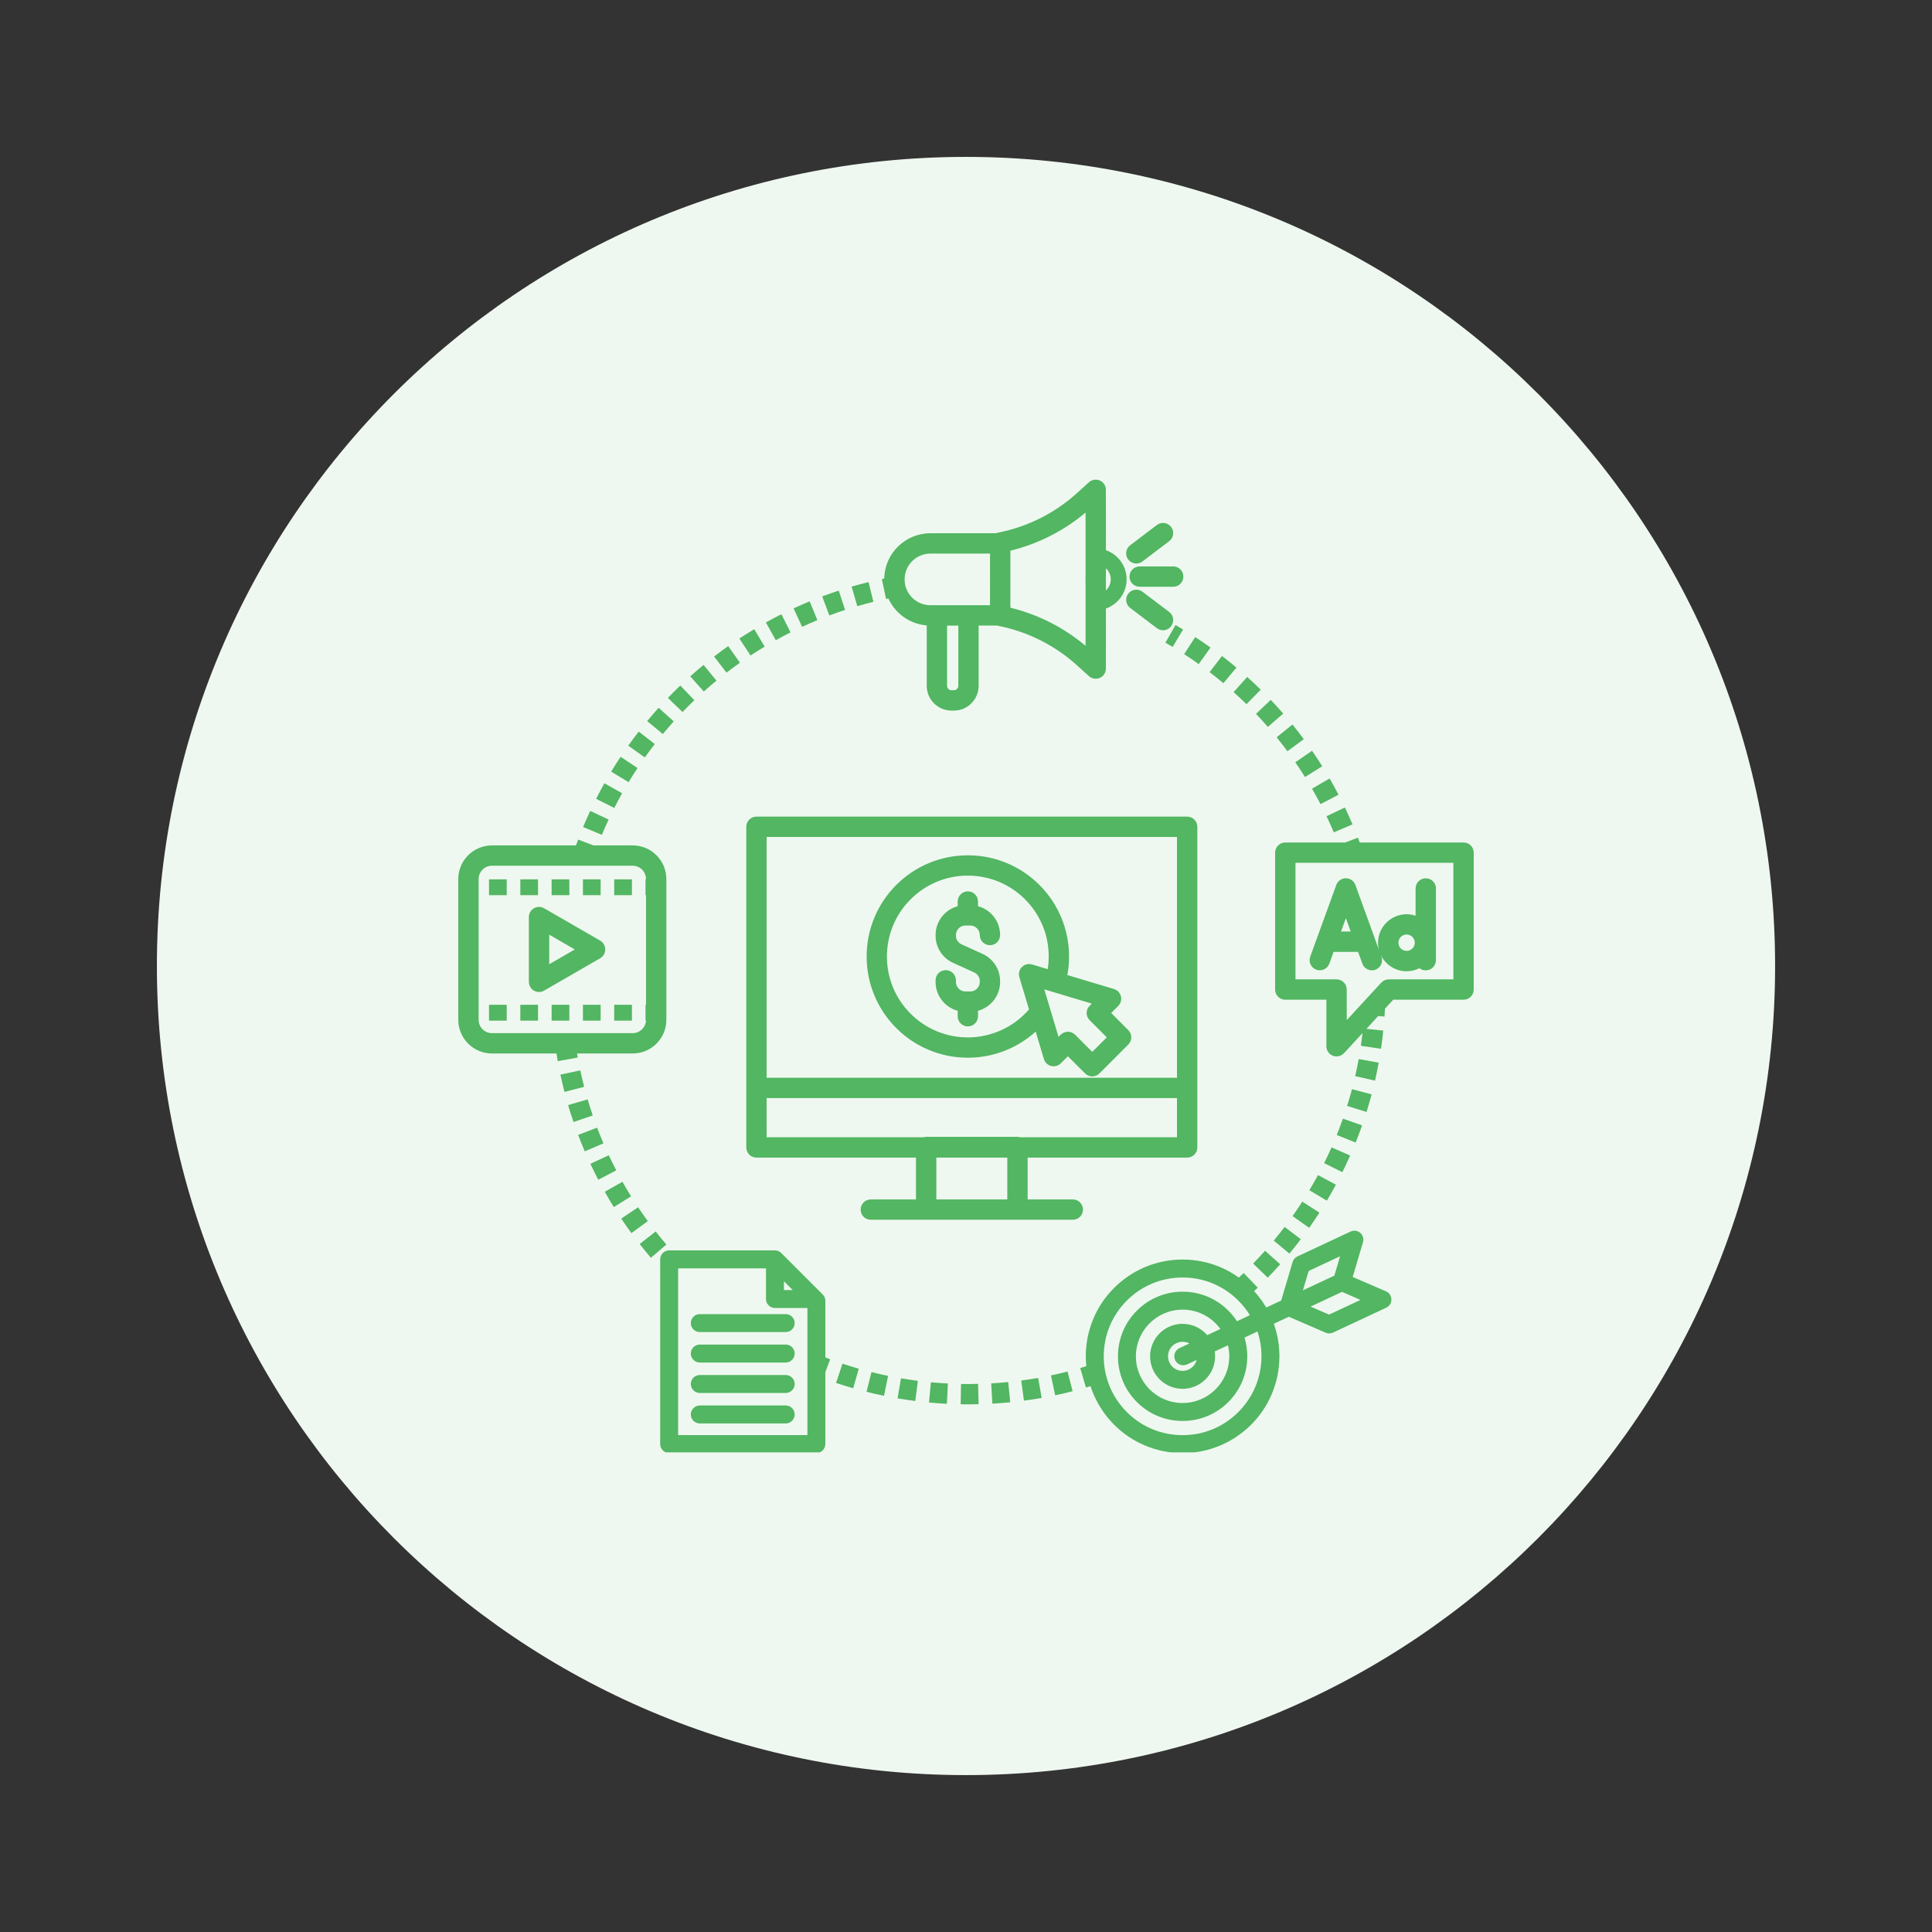
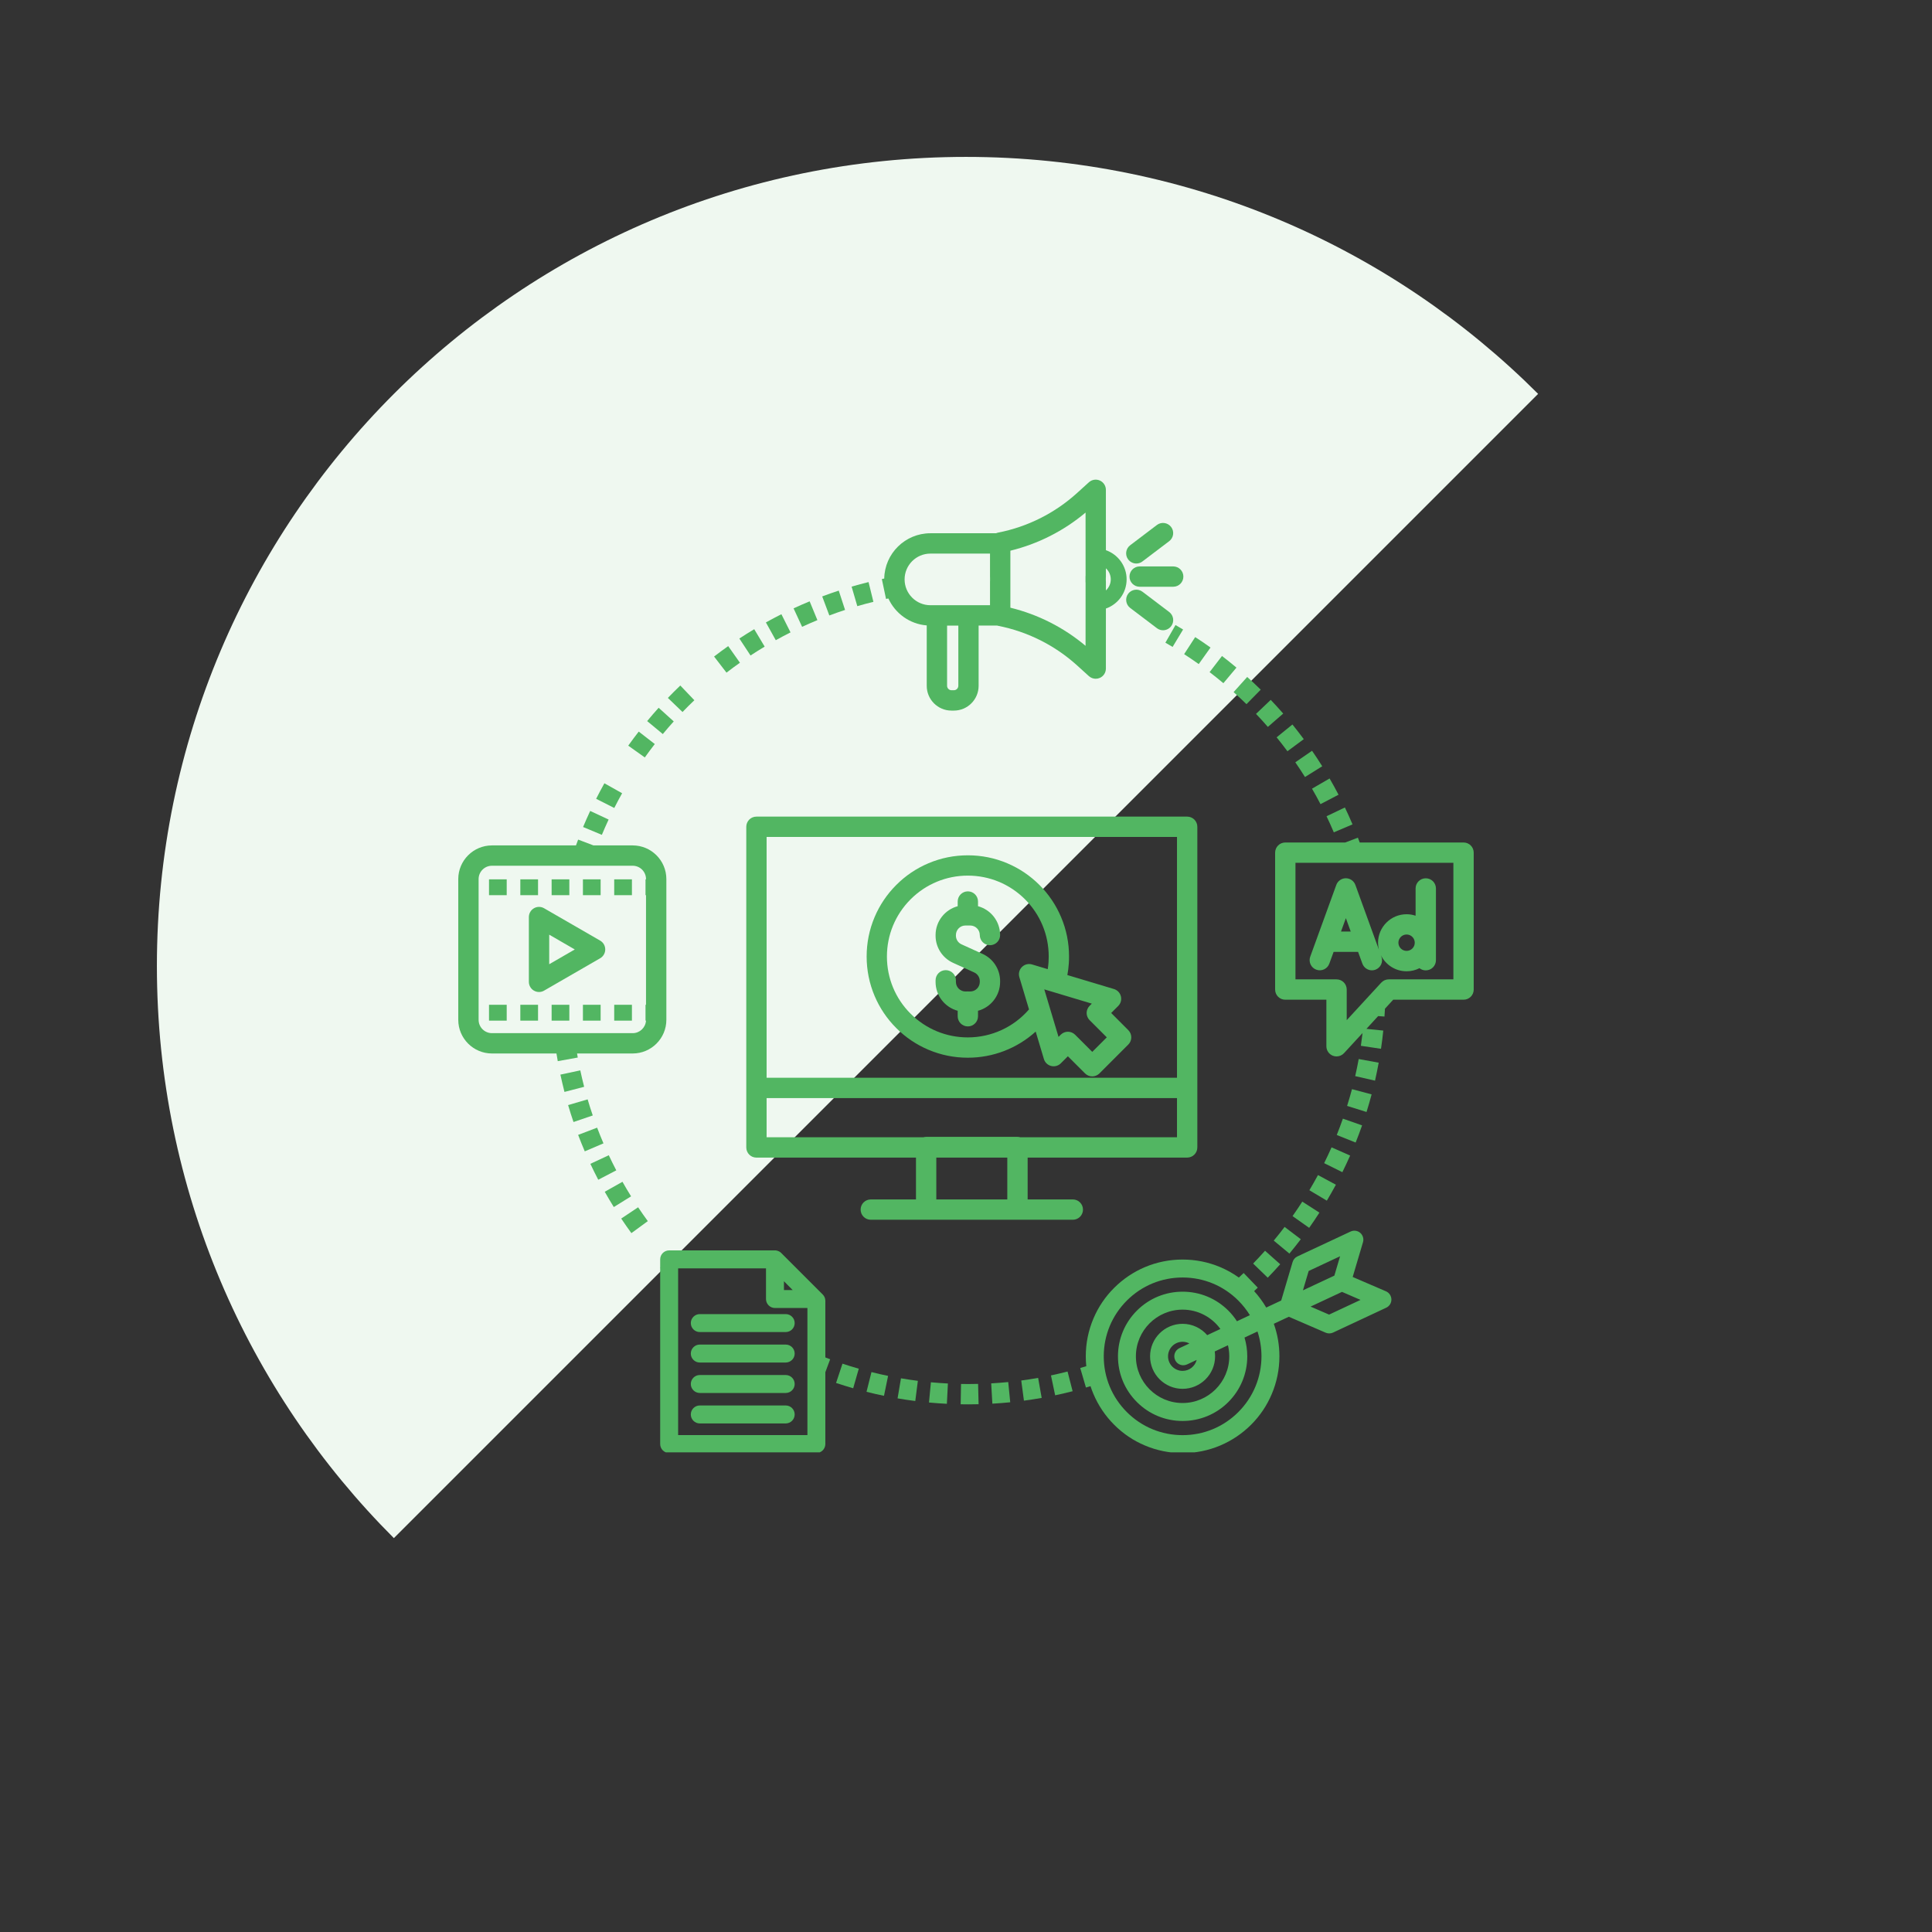
<svg xmlns="http://www.w3.org/2000/svg" width="500" zoomAndPan="magnify" viewBox="0 0 375 375" height="500" preserveAspectRatio="xMidYMid meet" version="1.0">
  <rect x="0" y="0" width="375" height="375" fill="#333333" stroke="none" />
  <defs>
    <clipPath id="05bf534bda">
      <path d="M 30.453 30.453 L 344.547 30.453 L 344.547 344.547 L 30.453 344.547 Z M 30.453 30.453 " clip-rule="nonzero" />
    </clipPath>
    <clipPath id="114b4b24c0">
      <path d="M 187.5 30.453 C 100.766 30.453 30.453 100.766 30.453 187.5 C 30.453 274.234 100.766 344.547 187.5 344.547 C 274.234 344.547 344.547 274.234 344.547 187.5 C 344.547 100.766 274.234 30.453 187.5 30.453 Z M 187.5 30.453 " clip-rule="nonzero" />
    </clipPath>
    <clipPath id="0908e411a5">
      <path d="M 247 162 L 286.199 162 L 286.199 206 L 247 206 Z M 247 162 " clip-rule="nonzero" />
    </clipPath>
    <clipPath id="428815314d">
      <path d="M 209 238 L 271 238 L 271 281.895 L 209 281.895 Z M 209 238 " clip-rule="nonzero" />
    </clipPath>
    <clipPath id="d8e54cd9c7">
      <path d="M 88.949 162 L 130 162 L 130 206 L 88.949 206 Z M 88.949 162 " clip-rule="nonzero" />
    </clipPath>
    <clipPath id="f9f645cf6c">
      <path d="M 128 242 L 162 242 L 162 281.895 L 128 281.895 Z M 128 242 " clip-rule="nonzero" />
    </clipPath>
  </defs>
  <g clip-path="url(#05bf534bda)">
    <g clip-path="url(#114b4b24c0)">
-       <path fill="#eff8f0" d="M 30.453 30.453 L 344.547 30.453 L 344.547 344.547 L 30.453 344.547 Z M 30.453 30.453 " fill-opacity="1" fill-rule="nonzero" />
+       <path fill="#eff8f0" d="M 30.453 30.453 L 344.547 30.453 L 30.453 344.547 Z M 30.453 30.453 " fill-opacity="1" fill-rule="nonzero" />
    </g>
  </g>
  <path fill="#52b662" d="M 219.234 111.914 C 219.234 113.008 220.117 113.887 221.207 113.887 L 227.719 113.887 C 228.812 113.887 229.691 113.008 229.691 111.914 C 229.691 110.824 228.812 109.941 227.719 109.941 L 221.207 109.941 C 220.121 109.941 219.234 110.824 219.234 111.914 Z M 219.234 111.914 " fill-opacity="1" fill-rule="nonzero" />
  <path fill="#52b662" d="M 220.559 109.379 C 220.973 109.379 221.395 109.25 221.746 108.977 L 226.934 105.047 C 227.801 104.391 227.977 103.148 227.312 102.281 C 226.652 101.418 225.418 101.242 224.551 101.902 L 219.363 105.836 C 218.496 106.492 218.324 107.73 218.984 108.598 C 219.375 109.105 219.965 109.379 220.559 109.379 Z M 220.559 109.379 " fill-opacity="1" fill-rule="nonzero" />
  <path fill="#52b662" d="M 226.941 118.789 L 221.754 114.855 C 220.879 114.199 219.645 114.371 218.988 115.234 C 218.332 116.102 218.504 117.344 219.367 118 L 224.555 121.93 C 224.914 122.203 225.332 122.332 225.746 122.332 C 226.34 122.332 226.93 122.059 227.32 121.547 C 227.977 120.68 227.805 119.445 226.941 118.789 Z M 226.941 118.789 " fill-opacity="1" fill-rule="nonzero" />
  <g clip-path="url(#0908e411a5)">
    <path fill="#52b662" d="M 284.074 163.527 L 263.918 163.527 C 263.801 163.215 263.684 162.898 263.566 162.59 L 261.117 163.527 L 249.473 163.527 C 248.383 163.527 247.5 164.41 247.5 165.504 L 247.5 192.07 C 247.5 193.164 248.383 194.043 249.473 194.043 L 257.449 194.043 L 257.449 203.078 C 257.449 203.891 257.949 204.621 258.707 204.918 C 258.938 205.008 259.184 205.051 259.422 205.051 C 259.969 205.051 260.496 204.824 260.875 204.414 L 264.469 200.512 C 264.371 201.344 264.262 202.168 264.145 202.988 L 268.051 203.57 C 268.227 202.398 268.375 201.211 268.492 200.035 L 265.223 199.699 L 267.496 197.223 L 268.727 197.309 C 268.762 196.809 268.793 196.293 268.82 195.789 L 270.418 194.043 L 284.074 194.043 C 285.168 194.043 286.047 193.164 286.047 192.07 L 286.047 165.504 C 286.047 164.41 285.168 163.527 284.074 163.527 Z M 282.102 190.094 L 269.555 190.094 C 269 190.094 268.477 190.324 268.102 190.727 L 261.398 198.012 L 261.398 192.066 C 261.398 190.973 260.516 190.094 259.422 190.094 L 251.449 190.094 L 251.449 167.473 L 282.102 167.473 Z M 282.102 190.094 " fill-opacity="1" fill-rule="nonzero" />
  </g>
  <path fill="#52b662" d="M 255.496 188.215 C 256.523 188.59 257.656 188.059 258.023 187.035 L 258.855 184.758 L 263.602 184.758 L 264.434 187.035 C 264.723 187.836 265.484 188.34 266.289 188.34 C 266.512 188.34 266.738 188.305 266.961 188.223 C 267.984 187.848 268.512 186.719 268.137 185.695 L 268.023 185.387 C 268.922 187.242 270.82 188.523 273.012 188.523 C 273.914 188.523 274.766 188.309 275.52 187.926 C 275.859 188.191 276.277 188.348 276.738 188.348 C 277.832 188.348 278.715 187.469 278.715 186.375 L 278.715 172.449 C 278.715 171.355 277.832 170.477 276.738 170.477 C 275.648 170.477 274.766 171.355 274.766 172.449 L 274.766 177.738 C 274.211 177.555 273.621 177.453 273.012 177.453 C 269.965 177.453 267.477 179.934 267.477 182.988 C 267.477 183.453 267.535 183.906 267.645 184.34 L 263.082 171.773 C 262.801 170.992 262.059 170.469 261.227 170.469 C 260.398 170.469 259.656 170.988 259.371 171.773 L 254.312 185.699 C 253.945 186.715 254.477 187.848 255.496 188.215 Z M 273.02 181.387 C 273.895 181.387 274.605 182.102 274.605 182.977 C 274.605 183.855 273.895 184.566 273.02 184.566 C 272.141 184.566 271.43 183.855 271.43 182.977 C 271.43 182.102 272.141 181.387 273.02 181.387 Z M 261.234 178.215 L 262.172 180.805 L 260.289 180.805 Z M 261.234 178.215 " fill-opacity="1" fill-rule="nonzero" />
  <path fill="#52b662" d="M 116.5 182.578 L 105.609 176.293 C 105 175.938 104.246 175.938 103.637 176.293 C 103.027 176.645 102.652 177.297 102.652 178 L 102.652 190.574 C 102.652 191.281 103.027 191.934 103.637 192.281 C 103.945 192.457 104.281 192.547 104.621 192.547 C 104.961 192.547 105.305 192.461 105.605 192.281 L 116.492 185.996 C 117.102 185.645 117.477 184.992 117.477 184.289 C 117.477 183.586 117.109 182.93 116.5 182.578 Z M 106.602 187.156 L 106.602 181.418 L 111.566 184.289 Z M 106.602 187.156 " fill-opacity="1" fill-rule="nonzero" />
  <path fill="#52b662" d="M 119.219 170.68 L 122.656 170.68 L 122.656 173.754 L 119.219 173.754 Z M 119.219 170.68 " fill-opacity="1" fill-rule="nonzero" />
  <path fill="#52b662" d="M 94.918 170.68 L 98.352 170.68 L 98.352 173.754 L 94.918 173.754 Z M 94.918 170.68 " fill-opacity="1" fill-rule="nonzero" />
  <path fill="#52b662" d="M 100.996 170.68 L 104.434 170.68 L 104.434 173.754 L 100.996 173.754 Z M 100.996 170.68 " fill-opacity="1" fill-rule="nonzero" />
  <path fill="#52b662" d="M 113.145 170.68 L 116.582 170.68 L 116.582 173.754 L 113.145 173.754 Z M 113.145 170.68 " fill-opacity="1" fill-rule="nonzero" />
  <path fill="#52b662" d="M 107.07 170.68 L 110.508 170.68 L 110.508 173.754 L 107.07 173.754 Z M 107.07 170.68 " fill-opacity="1" fill-rule="nonzero" />
  <path fill="#52b662" d="M 107.07 195.027 L 110.508 195.027 L 110.508 198.105 L 107.07 198.105 Z M 107.07 195.027 " fill-opacity="1" fill-rule="nonzero" />
  <path fill="#52b662" d="M 119.219 195.027 L 122.656 195.027 L 122.656 198.105 L 119.219 198.105 Z M 119.219 195.027 " fill-opacity="1" fill-rule="nonzero" />
  <path fill="#52b662" d="M 100.996 195.027 L 104.434 195.027 L 104.434 198.105 L 100.996 198.105 Z M 100.996 195.027 " fill-opacity="1" fill-rule="nonzero" />
  <path fill="#52b662" d="M 113.145 195.027 L 116.582 195.027 L 116.582 198.105 L 113.145 198.105 Z M 113.145 195.027 " fill-opacity="1" fill-rule="nonzero" />
  <path fill="#52b662" d="M 94.918 195.027 L 98.352 195.027 L 98.352 198.105 L 94.918 198.105 Z M 94.918 195.027 " fill-opacity="1" fill-rule="nonzero" />
  <path fill="#52b662" d="M 134.086 256.809 C 134.086 257.773 134.867 258.551 135.828 258.551 L 152.504 258.551 C 153.469 258.551 154.246 257.773 154.246 256.809 C 154.246 255.844 153.469 255.066 152.504 255.066 L 135.828 255.066 C 134.871 255.066 134.086 255.848 134.086 256.809 Z M 134.086 256.809 " fill-opacity="1" fill-rule="nonzero" />
  <path fill="#52b662" d="M 152.508 260.98 L 135.828 260.98 C 134.867 260.98 134.086 261.762 134.086 262.723 C 134.086 263.688 134.867 264.465 135.828 264.465 L 152.504 264.465 C 153.469 264.465 154.246 263.688 154.246 262.723 C 154.246 261.762 153.469 260.98 152.508 260.98 Z M 152.508 260.98 " fill-opacity="1" fill-rule="nonzero" />
  <path fill="#52b662" d="M 152.508 266.891 L 135.828 266.891 C 134.867 266.891 134.086 267.672 134.086 268.633 C 134.086 269.598 134.867 270.375 135.828 270.375 L 152.504 270.375 C 153.469 270.375 154.246 269.598 154.246 268.633 C 154.246 267.672 153.469 266.891 152.508 266.891 Z M 152.508 266.891 " fill-opacity="1" fill-rule="nonzero" />
  <path fill="#52b662" d="M 152.508 272.801 L 135.828 272.801 C 134.867 272.801 134.086 273.582 134.086 274.543 C 134.086 275.508 134.867 276.289 135.828 276.289 L 152.504 276.289 C 153.469 276.289 154.246 275.508 154.246 274.543 C 154.246 273.582 153.469 272.801 152.508 272.801 Z M 152.508 272.801 " fill-opacity="1" fill-rule="nonzero" />
  <g clip-path="url(#428815314d)">
    <path fill="#52b662" d="M 269.016 250.641 L 262.555 247.859 L 264.555 241.113 C 264.75 240.457 264.539 239.742 264.023 239.297 C 263.504 238.852 262.766 238.75 262.145 239.043 L 251.828 243.871 C 251.375 244.078 251.039 244.477 250.895 244.953 L 248.68 252.43 L 245.773 253.793 C 245.105 252.656 244.324 251.59 243.426 250.605 C 243.66 250.379 243.898 250.16 244.133 249.934 L 241.395 247.09 C 241.086 247.387 240.773 247.68 240.461 247.973 C 239.34 247.164 238.137 246.496 236.855 245.949 C 234.535 244.973 232.074 244.477 229.539 244.477 C 227 244.477 224.539 244.973 222.223 245.949 C 219.988 246.898 217.98 248.254 216.254 249.977 C 214.523 251.699 213.172 253.707 212.227 255.945 C 211.25 258.266 210.75 260.723 210.75 263.262 C 210.75 263.906 210.781 264.547 210.848 265.18 C 210.453 265.301 210.059 265.418 209.672 265.531 L 210.781 269.32 C 211.074 269.234 211.371 269.148 211.668 269.055 C 211.832 269.566 212.023 270.07 212.234 270.57 C 213.18 272.805 214.535 274.816 216.258 276.543 C 217.98 278.27 219.988 279.625 222.23 280.566 C 224.547 281.547 227.008 282.043 229.543 282.043 C 232.082 282.043 234.543 281.547 236.859 280.566 C 239.094 279.617 241.102 278.266 242.832 276.543 C 244.559 274.82 245.91 272.812 246.855 270.57 C 247.832 268.254 248.332 265.793 248.332 263.258 C 248.332 261.082 247.969 258.965 247.246 256.945 L 250.16 255.582 L 257.316 258.676 C 257.539 258.77 257.773 258.816 258.008 258.816 C 258.262 258.816 258.516 258.762 258.746 258.652 L 269.066 253.824 C 269.688 253.531 270.082 252.906 270.07 252.219 C 270.059 251.535 269.645 250.914 269.016 250.641 Z M 240.359 274.082 C 237.469 276.973 233.629 278.562 229.539 278.562 C 225.449 278.562 221.609 276.973 218.719 274.082 C 215.828 271.191 214.238 267.352 214.238 263.262 C 214.238 259.172 215.828 255.332 218.719 252.441 C 221.609 249.551 225.449 247.961 229.539 247.961 C 233.629 247.961 237.469 249.551 240.359 252.441 C 241.227 253.309 241.973 254.262 242.602 255.273 L 240.09 256.453 C 239.613 255.715 239.055 255.023 238.418 254.387 C 236.051 252.02 232.895 250.715 229.543 250.715 C 226.191 250.715 223.039 252.02 220.672 254.387 C 218.301 256.758 216.996 259.91 216.996 263.262 C 216.996 266.613 218.301 269.766 220.672 272.137 C 223.039 274.504 226.191 275.809 229.543 275.809 C 232.895 275.809 236.051 274.504 238.418 272.137 C 240.785 269.766 242.094 266.613 242.094 263.262 C 242.094 262.008 241.906 260.781 241.559 259.617 L 244.078 258.438 C 244.582 259.977 244.852 261.598 244.852 263.262 C 244.84 267.348 243.246 271.191 240.359 274.082 Z M 228.094 263.988 C 228.391 264.621 229.016 264.996 229.672 264.996 C 229.918 264.996 230.168 264.941 230.41 264.832 L 232.277 263.957 C 231.965 265.18 230.855 266.086 229.539 266.086 C 227.98 266.086 226.715 264.82 226.715 263.262 C 226.715 261.703 227.98 260.438 229.539 260.438 C 230.016 260.438 230.465 260.555 230.859 260.77 L 228.93 261.672 C 228.062 262.082 227.684 263.117 228.094 263.988 Z M 229.539 256.953 C 226.059 256.953 223.23 259.781 223.23 263.262 C 223.23 266.742 226.059 269.57 229.539 269.57 C 233.02 269.57 235.848 266.742 235.848 263.262 C 235.848 262.938 235.824 262.625 235.777 262.32 L 238.344 261.117 C 238.516 261.805 238.602 262.523 238.602 263.262 C 238.602 268.258 234.535 272.324 229.539 272.324 C 224.539 272.324 220.477 268.258 220.477 263.262 C 220.477 258.266 224.539 254.199 229.539 254.199 C 232.555 254.199 235.23 255.68 236.879 257.953 L 234.32 259.152 C 233.164 257.809 231.445 256.953 229.539 256.953 Z M 254.012 246.695 L 260.109 243.84 L 259 247.598 L 252.898 250.453 Z M 257.977 255.164 L 254.379 253.609 L 260.48 250.754 L 264.078 252.309 Z M 257.977 255.164 " fill-opacity="1" fill-rule="nonzero" />
  </g>
  <path fill="#52b662" d="M 215.68 196.621 L 217.047 195.254 C 217.539 194.762 217.734 194.051 217.562 193.379 C 217.395 192.707 216.883 192.168 216.215 191.969 L 207.172 189.258 C 207.312 188.52 207.406 187.766 207.457 187.016 C 207.488 186.566 207.5 186.109 207.5 185.656 C 207.5 183.008 206.984 180.434 205.957 178.012 C 204.969 175.672 203.555 173.57 201.75 171.766 C 199.945 169.961 197.844 168.547 195.508 167.559 C 193.082 166.531 190.508 166.016 187.859 166.016 C 185.207 166.016 182.637 166.531 180.211 167.559 C 177.871 168.547 175.77 169.961 173.969 171.766 C 172.164 173.57 170.746 175.672 169.758 178.012 C 168.734 180.434 168.215 183.008 168.215 185.656 C 168.215 188.309 168.734 190.883 169.758 193.305 C 170.746 195.645 172.164 197.746 173.969 199.551 C 175.77 201.355 177.871 202.77 180.211 203.758 C 182.637 204.785 185.207 205.301 187.859 205.301 C 192.766 205.301 197.438 203.48 201.027 200.23 L 202.621 205.559 C 202.82 206.223 203.355 206.738 204.031 206.906 C 204.703 207.074 205.422 206.879 205.906 206.387 L 207.277 205.02 L 210.609 208.352 C 210.992 208.734 211.5 208.93 212.004 208.93 C 212.504 208.93 213.012 208.734 213.398 208.352 L 219.004 202.742 C 219.773 201.973 219.773 200.723 219.004 199.953 Z M 200.316 187.199 C 199.617 186.992 198.863 187.18 198.352 187.699 C 197.84 188.211 197.648 188.965 197.855 189.66 L 199.73 195.926 C 196.742 199.379 192.422 201.359 187.852 201.359 C 183.66 201.359 179.719 199.723 176.75 196.762 C 173.781 193.797 172.152 189.852 172.152 185.656 C 172.152 181.465 173.789 177.523 176.75 174.555 C 179.715 171.594 183.66 169.957 187.852 169.957 C 192.047 169.957 195.988 171.594 198.957 174.555 C 201.918 177.52 203.555 181.465 203.555 185.656 C 203.555 186.023 203.543 186.387 203.52 186.746 C 203.488 187.199 203.438 187.664 203.363 188.113 Z M 212.008 204.168 L 208.676 200.836 C 208.305 200.469 207.805 200.258 207.281 200.258 C 206.758 200.258 206.258 200.469 205.887 200.836 L 205.461 201.262 L 202.695 192.035 L 211.922 194.805 L 211.496 195.227 C 211.125 195.598 210.914 196.102 210.914 196.621 C 210.914 197.145 211.125 197.648 211.496 198.016 L 214.828 201.348 Z M 212.008 204.168 " fill-opacity="1" fill-rule="nonzero" />
  <path fill="#52b662" d="M 187.391 179.641 L 188.324 179.641 C 189.344 179.641 190.176 180.469 190.176 181.492 C 190.176 182.582 191.059 183.465 192.148 183.465 C 193.242 183.465 194.121 182.582 194.121 181.492 C 194.121 178.816 192.305 176.559 189.832 175.895 L 189.832 174.984 C 189.832 173.895 188.949 173.012 187.859 173.012 C 186.766 173.012 185.887 173.895 185.887 174.984 L 185.887 175.895 C 183.418 176.559 181.594 178.816 181.594 181.492 L 181.594 181.617 C 181.594 183.879 182.922 185.945 184.984 186.883 L 189.098 188.754 C 189.75 189.051 190.176 189.707 190.176 190.426 L 190.176 190.594 C 190.176 191.613 189.344 192.445 188.324 192.445 L 188.098 192.445 C 188.023 192.434 187.941 192.43 187.859 192.43 C 187.777 192.43 187.695 192.434 187.617 192.445 L 187.391 192.445 C 186.371 192.445 185.543 191.613 185.543 190.594 L 185.543 190.277 C 185.543 189.184 184.66 188.305 183.566 188.305 C 182.477 188.305 181.594 189.184 181.594 190.277 L 181.594 190.594 C 181.594 193.27 183.414 195.527 185.887 196.191 L 185.887 197.254 C 185.887 198.344 186.766 199.227 187.859 199.227 C 188.949 199.227 189.832 198.344 189.832 197.254 L 189.832 196.191 C 192.297 195.527 194.121 193.27 194.121 190.594 L 194.121 190.426 C 194.121 188.164 192.797 186.098 190.734 185.16 L 186.617 183.289 C 185.969 182.992 185.543 182.336 185.543 181.617 L 185.543 181.492 C 185.543 180.469 186.371 179.641 187.391 179.641 Z M 187.391 179.641 " fill-opacity="1" fill-rule="nonzero" />
  <path fill="#52b662" d="M 208.234 232.809 L 199.465 232.809 L 199.465 224.688 L 230.43 224.688 C 231.523 224.688 232.402 223.805 232.402 222.715 L 232.402 160.48 C 232.402 159.387 231.523 158.504 230.43 158.504 L 146.824 158.504 C 145.734 158.504 144.852 159.387 144.852 160.48 L 144.852 222.719 C 144.852 223.812 145.734 224.691 146.824 224.691 L 177.789 224.691 L 177.789 232.809 L 169.02 232.809 C 167.93 232.809 167.047 233.691 167.047 234.781 C 167.047 235.875 167.93 236.754 169.02 236.754 L 208.234 236.754 C 209.328 236.754 210.207 235.875 210.207 234.781 C 210.207 233.691 209.32 232.809 208.234 232.809 Z M 148.797 162.453 L 228.453 162.453 L 228.453 209.191 L 148.797 209.191 Z M 195.516 232.809 L 181.738 232.809 L 181.738 224.688 L 195.516 224.688 Z M 197.492 220.664 L 179.766 220.664 C 179.574 220.664 179.391 220.691 179.223 220.742 L 148.797 220.742 L 148.797 213.141 L 228.453 213.141 L 228.453 220.742 L 198.035 220.742 C 197.859 220.691 197.676 220.664 197.492 220.664 Z M 197.492 220.664 " fill-opacity="1" fill-rule="nonzero" />
-   <path fill="#52b662" d="M 123.746 149.078 L 120.457 146.895 C 119.832 147.84 119.215 148.809 118.633 149.777 L 122.008 151.82 C 122.566 150.895 123.152 149.977 123.746 149.078 Z M 123.746 149.078 " fill-opacity="1" fill-rule="nonzero" />
  <path fill="#52b662" d="M 134.773 135.914 L 132.047 133.059 C 131.23 133.84 130.414 134.648 129.633 135.465 L 132.477 138.199 C 133.219 137.426 133.992 136.656 134.773 135.914 Z M 134.773 135.914 " fill-opacity="1" fill-rule="nonzero" />
-   <path fill="#52b662" d="M 139.062 132.109 L 136.559 129.062 C 135.684 129.777 134.812 130.527 133.973 131.281 L 136.609 134.223 C 137.402 133.5 138.234 132.793 139.062 132.109 Z M 139.062 132.109 " fill-opacity="1" fill-rule="nonzero" />
  <path fill="#52b662" d="M 118.133 159.074 L 114.555 157.402 C 114.078 158.43 113.613 159.48 113.176 160.523 L 116.82 162.043 C 117.238 161.047 117.676 160.047 118.133 159.074 Z M 118.133 159.074 " fill-opacity="1" fill-rule="nonzero" />
  <path fill="#52b662" d="M 130.773 140.027 L 127.844 137.379 C 127.082 138.223 126.336 139.086 125.613 139.961 L 128.652 142.48 C 129.34 141.645 130.051 140.82 130.773 140.027 Z M 130.773 140.027 " fill-opacity="1" fill-rule="nonzero" />
  <path fill="#52b662" d="M 120.754 153.969 L 117.312 152.035 C 116.762 153.02 116.223 154.035 115.711 155.047 L 119.23 156.828 C 119.711 155.871 120.227 154.906 120.754 153.969 Z M 120.754 153.969 " fill-opacity="1" fill-rule="nonzero" />
  <path fill="#52b662" d="M 158.656 120.367 L 157.152 116.719 C 156.109 117.148 155.059 117.605 154.031 118.082 L 155.688 121.664 C 156.66 121.215 157.66 120.777 158.656 120.367 Z M 158.656 120.367 " fill-opacity="1" fill-rule="nonzero" />
  <path fill="#52b662" d="M 169.527 116.816 L 168.586 112.98 C 167.488 113.254 166.379 113.543 165.297 113.863 L 166.402 117.652 C 167.43 117.352 168.488 117.07 169.527 116.816 Z M 169.527 116.816 " fill-opacity="1" fill-rule="nonzero" />
  <path fill="#52b662" d="M 153.441 122.746 L 151.668 119.219 C 150.66 119.727 149.648 120.258 148.66 120.812 L 150.578 124.262 C 151.52 123.742 152.484 123.227 153.441 122.746 Z M 153.441 122.746 " fill-opacity="1" fill-rule="nonzero" />
  <path fill="#52b662" d="M 127.094 144.418 L 123.977 142 C 123.285 142.891 122.598 143.812 121.941 144.73 L 125.156 147.02 C 125.781 146.145 126.434 145.27 127.094 144.418 Z M 127.094 144.418 " fill-opacity="1" fill-rule="nonzero" />
  <path fill="#52b662" d="M 164.027 118.387 L 162.801 114.637 C 161.73 114.984 160.648 115.363 159.59 115.766 L 160.973 119.461 C 161.977 119.082 163.004 118.723 164.027 118.387 Z M 164.027 118.387 " fill-opacity="1" fill-rule="nonzero" />
  <path fill="#52b662" d="M 143.621 128.637 L 141.344 125.41 C 140.422 126.062 139.5 126.742 138.602 127.43 L 141.012 130.559 C 141.863 129.902 142.742 129.25 143.621 128.637 Z M 143.621 128.637 " fill-opacity="1" fill-rule="nonzero" />
  <path fill="#52b662" d="M 148.422 125.508 L 146.395 122.125 C 145.426 122.703 144.457 123.316 143.508 123.934 L 145.676 127.23 C 146.578 126.641 147.5 126.059 148.422 125.508 Z M 148.422 125.508 " fill-opacity="1" fill-rule="nonzero" />
  <path fill="#52b662" d="M 172.434 116.164 C 173.75 119.055 176.566 121.133 179.879 121.391 L 179.879 133.121 C 179.879 135.77 182.031 137.926 184.68 137.926 L 185.148 137.926 C 187.797 137.926 189.949 135.77 189.949 133.121 L 189.949 121.418 L 193.527 121.418 C 193.602 121.438 193.672 121.461 193.75 121.473 C 199.453 122.598 204.75 125.254 209.055 129.152 L 211.352 131.234 C 211.719 131.566 212.195 131.746 212.68 131.746 C 212.949 131.746 213.223 131.691 213.48 131.578 C 214.191 131.262 214.652 130.555 214.652 129.773 L 214.656 118.117 C 216.996 117.297 218.676 115.066 218.676 112.453 C 218.676 109.84 216.996 107.609 214.656 106.789 L 214.652 95.074 C 214.652 94.297 214.191 93.59 213.48 93.27 C 212.766 92.953 211.93 93.086 211.352 93.613 L 209.055 95.695 C 204.75 99.602 199.453 102.258 193.75 103.375 C 193.605 103.406 193.465 103.445 193.332 103.504 L 180.586 103.504 C 175.699 103.504 171.715 107.434 171.629 112.293 C 171.477 112.324 171.316 112.359 171.164 112.391 L 171.977 116.25 C 172.133 116.227 172.285 116.195 172.434 116.164 Z M 214.641 112.172 C 214.652 112.094 214.656 112.012 214.656 111.93 L 214.656 110.309 C 215.238 110.844 215.598 111.613 215.598 112.457 C 215.598 113.305 215.23 114.066 214.656 114.605 L 214.656 112.926 C 214.656 112.844 214.652 112.766 214.641 112.684 Z M 196.113 112.918 L 196.113 106.891 C 201.48 105.578 206.477 103.047 210.707 99.488 L 210.711 111.684 C 210.699 111.762 210.695 111.844 210.695 111.926 L 210.695 112.918 C 210.695 113 210.699 113.082 210.711 113.16 L 210.707 125.355 C 206.477 121.797 201.48 119.262 196.113 117.953 Z M 186.008 133.117 C 186.008 133.586 185.625 133.973 185.152 133.973 L 184.688 133.973 C 184.215 133.973 183.828 133.586 183.828 133.117 L 183.828 121.434 L 186.012 121.434 L 186.012 133.117 Z M 180.59 107.453 L 192.16 107.453 L 192.16 111.93 C 192.16 111.992 192.164 112.055 192.168 112.113 L 192.168 112.738 C 192.164 112.801 192.16 112.863 192.16 112.926 L 192.16 117.473 L 180.59 117.473 C 177.828 117.473 175.582 115.227 175.582 112.461 C 175.582 109.699 177.828 107.453 180.59 107.453 Z M 180.59 107.453 " fill-opacity="1" fill-rule="nonzero" />
  <path fill="#52b662" d="M 112.633 207.758 L 108.773 208.582 C 109.016 209.699 109.281 210.832 109.562 211.941 L 113.383 210.949 C 113.117 209.898 112.859 208.824 112.633 207.758 Z M 112.633 207.758 " fill-opacity="1" fill-rule="nonzero" />
  <path fill="#52b662" d="M 118.164 224.227 L 114.59 225.898 C 115.078 226.934 115.59 227.973 116.121 228.988 L 119.621 227.164 C 119.113 226.199 118.625 225.211 118.164 224.227 Z M 118.164 224.227 " fill-opacity="1" fill-rule="nonzero" />
  <path fill="#52b662" d="M 114.059 213.387 L 110.27 214.496 C 110.594 215.594 110.941 216.703 111.316 217.785 L 115.055 216.508 C 114.699 215.477 114.367 214.426 114.059 213.387 Z M 114.059 213.387 " fill-opacity="1" fill-rule="nonzero" />
  <path fill="#52b662" d="M 115.902 218.879 L 112.215 220.281 C 112.617 221.352 113.055 222.426 113.504 223.477 L 117.133 221.926 C 116.703 220.926 116.289 219.898 115.902 218.879 Z M 115.902 218.879 " fill-opacity="1" fill-rule="nonzero" />
  <path fill="#52b662" d="M 123.859 234.332 L 120.578 236.523 C 121.215 237.477 121.883 238.426 122.551 239.348 L 125.742 237.02 C 125.094 236.141 124.465 235.238 123.859 234.332 Z M 123.859 234.332 " fill-opacity="1" fill-rule="nonzero" />
-   <path fill="#52b662" d="M 127.262 239.031 L 124.156 241.461 C 124.863 242.363 125.598 243.262 126.34 244.133 L 129.344 241.566 C 128.633 240.742 127.93 239.891 127.262 239.031 Z M 127.262 239.031 " fill-opacity="1" fill-rule="nonzero" />
  <path fill="#52b662" d="M 120.82 229.383 L 117.379 231.32 C 117.945 232.316 118.535 233.316 119.137 234.289 L 122.492 232.207 C 121.918 231.285 121.352 230.332 120.82 229.383 Z M 120.82 229.383 " fill-opacity="1" fill-rule="nonzero" />
  <g clip-path="url(#d8e54cd9c7)">
    <path fill="#52b662" d="M 112.008 204.48 L 122.805 204.48 C 126.406 204.48 129.34 201.551 129.34 197.945 L 129.34 170.629 C 129.34 167.023 126.406 164.094 122.805 164.094 L 115.195 164.094 L 112.215 162.965 C 112.07 163.34 111.93 163.719 111.797 164.094 L 95.488 164.094 C 91.883 164.094 88.949 167.023 88.949 170.629 L 88.949 197.945 C 88.949 201.551 91.883 204.48 95.488 204.48 L 108.008 204.48 C 108.086 204.977 108.172 205.477 108.262 205.969 L 112.145 205.27 C 112.102 205.016 112.055 204.746 112.008 204.48 Z M 95.488 200.535 C 94.055 200.535 92.898 199.371 92.898 197.945 L 92.898 170.629 C 92.898 169.199 94.062 168.039 95.488 168.039 L 122.805 168.039 C 124.234 168.039 125.391 169.203 125.391 170.629 L 125.391 170.68 L 125.293 170.68 L 125.293 173.754 L 125.391 173.754 L 125.391 195.027 L 125.293 195.027 L 125.293 198.105 L 125.387 198.105 C 125.305 199.457 124.176 200.535 122.805 200.535 Z M 95.488 200.535 " fill-opacity="1" fill-rule="nonzero" />
  </g>
  <path fill="#52b662" d="M 187.961 268.641 C 187.488 268.641 187.008 268.633 186.535 268.625 L 186.465 272.57 C 186.961 272.582 187.465 272.586 187.961 272.586 C 188.621 272.586 189.289 272.574 189.945 272.559 L 189.848 268.613 C 189.223 268.629 188.586 268.641 187.961 268.641 Z M 187.961 268.641 " fill-opacity="1" fill-rule="nonzero" />
  <path fill="#52b662" d="M 203.992 266.969 L 204.805 270.828 C 205.934 270.586 207.078 270.32 208.195 270.035 L 207.211 266.211 C 206.148 266.484 205.066 266.738 203.992 266.969 Z M 203.992 266.969 " fill-opacity="1" fill-rule="nonzero" />
  <path fill="#52b662" d="M 198.223 267.957 L 198.746 271.867 C 199.891 271.715 201.047 271.535 202.188 271.336 L 201.5 267.449 C 200.414 267.645 199.309 267.812 198.223 267.957 Z M 198.223 267.957 " fill-opacity="1" fill-rule="nonzero" />
  <path fill="#52b662" d="M 174.219 271.422 C 175.355 271.617 176.516 271.793 177.656 271.934 L 178.156 268.02 C 177.062 267.879 175.961 267.715 174.879 267.531 Z M 174.219 271.422 " fill-opacity="1" fill-rule="nonzero" />
  <path fill="#52b662" d="M 180.316 272.227 C 181.465 272.336 182.637 272.418 183.789 272.477 L 183.988 268.535 C 182.891 268.48 181.777 268.398 180.688 268.301 Z M 180.316 272.227 " fill-opacity="1" fill-rule="nonzero" />
  <path fill="#52b662" d="M 168.191 270.152 C 169.312 270.434 170.449 270.695 171.582 270.926 L 172.379 267.059 C 171.301 266.84 170.215 266.594 169.152 266.32 Z M 168.191 270.152 " fill-opacity="1" fill-rule="nonzero" />
  <path fill="#52b662" d="M 192.391 268.512 L 192.617 272.453 C 193.77 272.387 194.938 272.293 196.086 272.18 L 195.695 268.254 C 194.598 268.363 193.492 268.449 192.391 268.512 Z M 192.391 268.512 " fill-opacity="1" fill-rule="nonzero" />
  <path fill="#52b662" d="M 162.281 268.43 C 163.375 268.793 164.492 269.141 165.602 269.461 L 166.688 265.664 C 165.633 265.363 164.57 265.035 163.523 264.688 Z M 162.281 268.43 " fill-opacity="1" fill-rule="nonzero" />
  <g clip-path="url(#f9f645cf6c)">
    <path fill="#52b662" d="M 160.199 252.488 C 160.199 252.027 160.016 251.578 159.688 251.258 L 151.648 243.219 C 151.621 243.191 151.598 243.168 151.566 243.141 C 151.562 243.137 151.551 243.133 151.547 243.121 C 151.52 243.102 151.496 243.074 151.465 243.055 C 151.457 243.051 151.457 243.051 151.453 243.043 C 151.422 243.023 151.391 243.004 151.359 242.984 C 151.352 242.977 151.34 242.973 151.336 242.969 C 151.305 242.953 151.277 242.934 151.25 242.918 C 151.242 242.918 151.242 242.91 151.238 242.91 C 151.207 242.895 151.172 242.879 151.141 242.863 C 151.129 242.859 151.121 242.855 151.109 242.855 C 151.078 242.84 151.047 242.828 151.012 242.812 C 151.008 242.812 151.008 242.812 151.004 242.809 C 150.965 242.797 150.93 242.781 150.895 242.773 C 150.883 242.77 150.875 242.77 150.867 242.762 C 150.832 242.754 150.801 242.746 150.766 242.738 C 150.762 242.738 150.762 242.738 150.758 242.738 C 150.719 242.73 150.684 242.723 150.645 242.715 C 150.633 242.715 150.621 242.715 150.613 242.711 C 150.582 242.707 150.547 242.707 150.516 242.699 C 150.512 242.699 150.504 242.699 150.5 242.699 C 150.469 242.699 150.438 242.699 150.406 242.699 L 129.883 242.699 C 128.918 242.699 128.141 243.48 128.141 244.445 L 128.141 246.074 L 128.09 246.121 C 128.105 246.141 128.121 246.156 128.141 246.176 L 128.141 280.285 C 128.141 281.25 128.918 282.027 129.883 282.027 L 158.457 282.027 C 159.418 282.027 160.199 281.25 160.199 280.285 L 160.199 266.344 L 161.133 263.832 C 160.82 263.719 160.512 263.594 160.199 263.477 Z M 152.164 248.688 L 153.855 250.395 L 152.164 250.395 Z M 156.711 278.547 L 131.625 278.547 L 131.625 246.191 L 148.68 246.191 L 148.68 252.137 C 148.68 253.102 149.461 253.883 150.422 253.883 L 156.719 253.883 L 156.719 278.547 Z M 156.711 278.547 " fill-opacity="1" fill-rule="nonzero" />
  </g>
  <path fill="#52b662" d="M 259.465 220.297 L 263.129 221.766 C 263.57 220.668 263.992 219.547 264.379 218.434 L 260.652 217.129 C 260.285 218.188 259.879 219.254 259.465 220.297 Z M 259.465 220.297 " fill-opacity="1" fill-rule="nonzero" />
  <path fill="#52b662" d="M 254.148 231.023 L 257.539 233.047 C 258.141 232.035 258.73 230.992 259.297 229.953 L 255.82 228.082 C 255.285 229.066 254.723 230.059 254.148 231.023 Z M 254.148 231.023 " fill-opacity="1" fill-rule="nonzero" />
  <path fill="#52b662" d="M 257.016 225.766 L 260.551 227.52 C 261.074 226.457 261.582 225.375 262.062 224.293 L 258.453 222.699 C 258 223.723 257.516 224.754 257.016 225.766 Z M 257.016 225.766 " fill-opacity="1" fill-rule="nonzero" />
  <path fill="#52b662" d="M 261.473 214.656 L 265.242 215.836 C 265.594 214.707 265.93 213.559 266.23 212.418 L 262.418 211.406 C 262.125 212.488 261.812 213.586 261.473 214.656 Z M 261.473 214.656 " fill-opacity="1" fill-rule="nonzero" />
  <path fill="#52b662" d="M 267.605 206.266 L 263.723 205.559 C 263.523 206.664 263.293 207.777 263.043 208.875 L 266.891 209.754 C 267.148 208.602 267.391 207.43 267.605 206.266 Z M 267.605 206.266 " fill-opacity="1" fill-rule="nonzero" />
  <path fill="#52b662" d="M 250.883 236.043 L 254.109 238.324 C 254.789 237.359 255.461 236.367 256.098 235.371 L 252.773 233.234 C 252.172 234.18 251.531 235.125 250.883 236.043 Z M 250.883 236.043 " fill-opacity="1" fill-rule="nonzero" />
  <path fill="#52b662" d="M 247.234 240.801 L 250.27 243.32 C 251.023 242.414 251.77 241.477 252.484 240.531 L 249.34 238.145 C 248.664 239.043 247.953 239.934 247.234 240.801 Z M 247.234 240.801 " fill-opacity="1" fill-rule="nonzero" />
  <path fill="#52b662" d="M 243.23 245.254 L 246.066 248 C 246.887 247.156 247.699 246.277 248.488 245.391 L 245.543 242.77 C 244.789 243.613 244.016 244.449 243.23 245.254 Z M 243.23 245.254 " fill-opacity="1" fill-rule="nonzero" />
  <path fill="#52b662" d="M 229.637 122.188 C 229.148 121.895 228.656 121.602 228.164 121.32 L 226.203 124.746 C 226.668 125.012 227.141 125.289 227.602 125.566 Z M 229.637 122.188 " fill-opacity="1" fill-rule="nonzero" />
  <path fill="#52b662" d="M 253.297 150.82 L 256.645 148.73 C 256.012 147.715 255.348 146.703 254.668 145.723 L 251.418 147.961 C 252.062 148.895 252.699 149.859 253.297 150.82 Z M 253.297 150.82 " fill-opacity="1" fill-rule="nonzero" />
  <path fill="#52b662" d="M 256.309 156.082 L 259.809 154.254 C 259.254 153.195 258.676 152.133 258.074 151.102 L 254.66 153.082 C 255.23 154.062 255.785 155.07 256.309 156.082 Z M 256.309 156.082 " fill-opacity="1" fill-rule="nonzero" />
  <path fill="#52b662" d="M 249.891 145.816 L 253.062 143.469 C 252.352 142.512 251.613 141.555 250.859 140.625 L 247.793 143.113 C 248.504 143.992 249.211 144.906 249.891 145.816 Z M 249.891 145.816 " fill-opacity="1" fill-rule="nonzero" />
  <path fill="#52b662" d="M 258.891 161.555 L 262.523 160.012 C 262.059 158.914 261.562 157.809 261.043 156.73 L 257.48 158.434 C 257.973 159.457 258.449 160.508 258.891 161.555 Z M 258.891 161.555 " fill-opacity="1" fill-rule="nonzero" />
  <path fill="#52b662" d="M 237.457 132.609 L 239.996 129.582 C 239.082 128.816 238.137 128.055 237.188 127.328 L 234.781 130.461 C 235.684 131.152 236.586 131.875 237.457 132.609 Z M 237.457 132.609 " fill-opacity="1" fill-rule="nonzero" />
  <path fill="#52b662" d="M 241.938 136.68 L 244.707 133.863 C 243.855 133.027 242.973 132.199 242.082 131.398 L 239.441 134.336 C 240.289 135.094 241.129 135.883 241.938 136.68 Z M 241.938 136.68 " fill-opacity="1" fill-rule="nonzero" />
  <path fill="#52b662" d="M 234.961 125.684 C 233.988 124.992 232.988 124.305 231.988 123.66 L 229.84 126.969 C 230.793 127.59 231.75 128.234 232.672 128.898 Z M 234.961 125.684 " fill-opacity="1" fill-rule="nonzero" />
  <path fill="#52b662" d="M 246.09 141.094 L 249.07 138.504 C 248.285 137.602 247.469 136.703 246.648 135.844 L 243.789 138.566 C 244.574 139.387 245.348 140.234 246.09 141.094 Z M 246.09 141.094 " fill-opacity="1" fill-rule="nonzero" />
</svg>